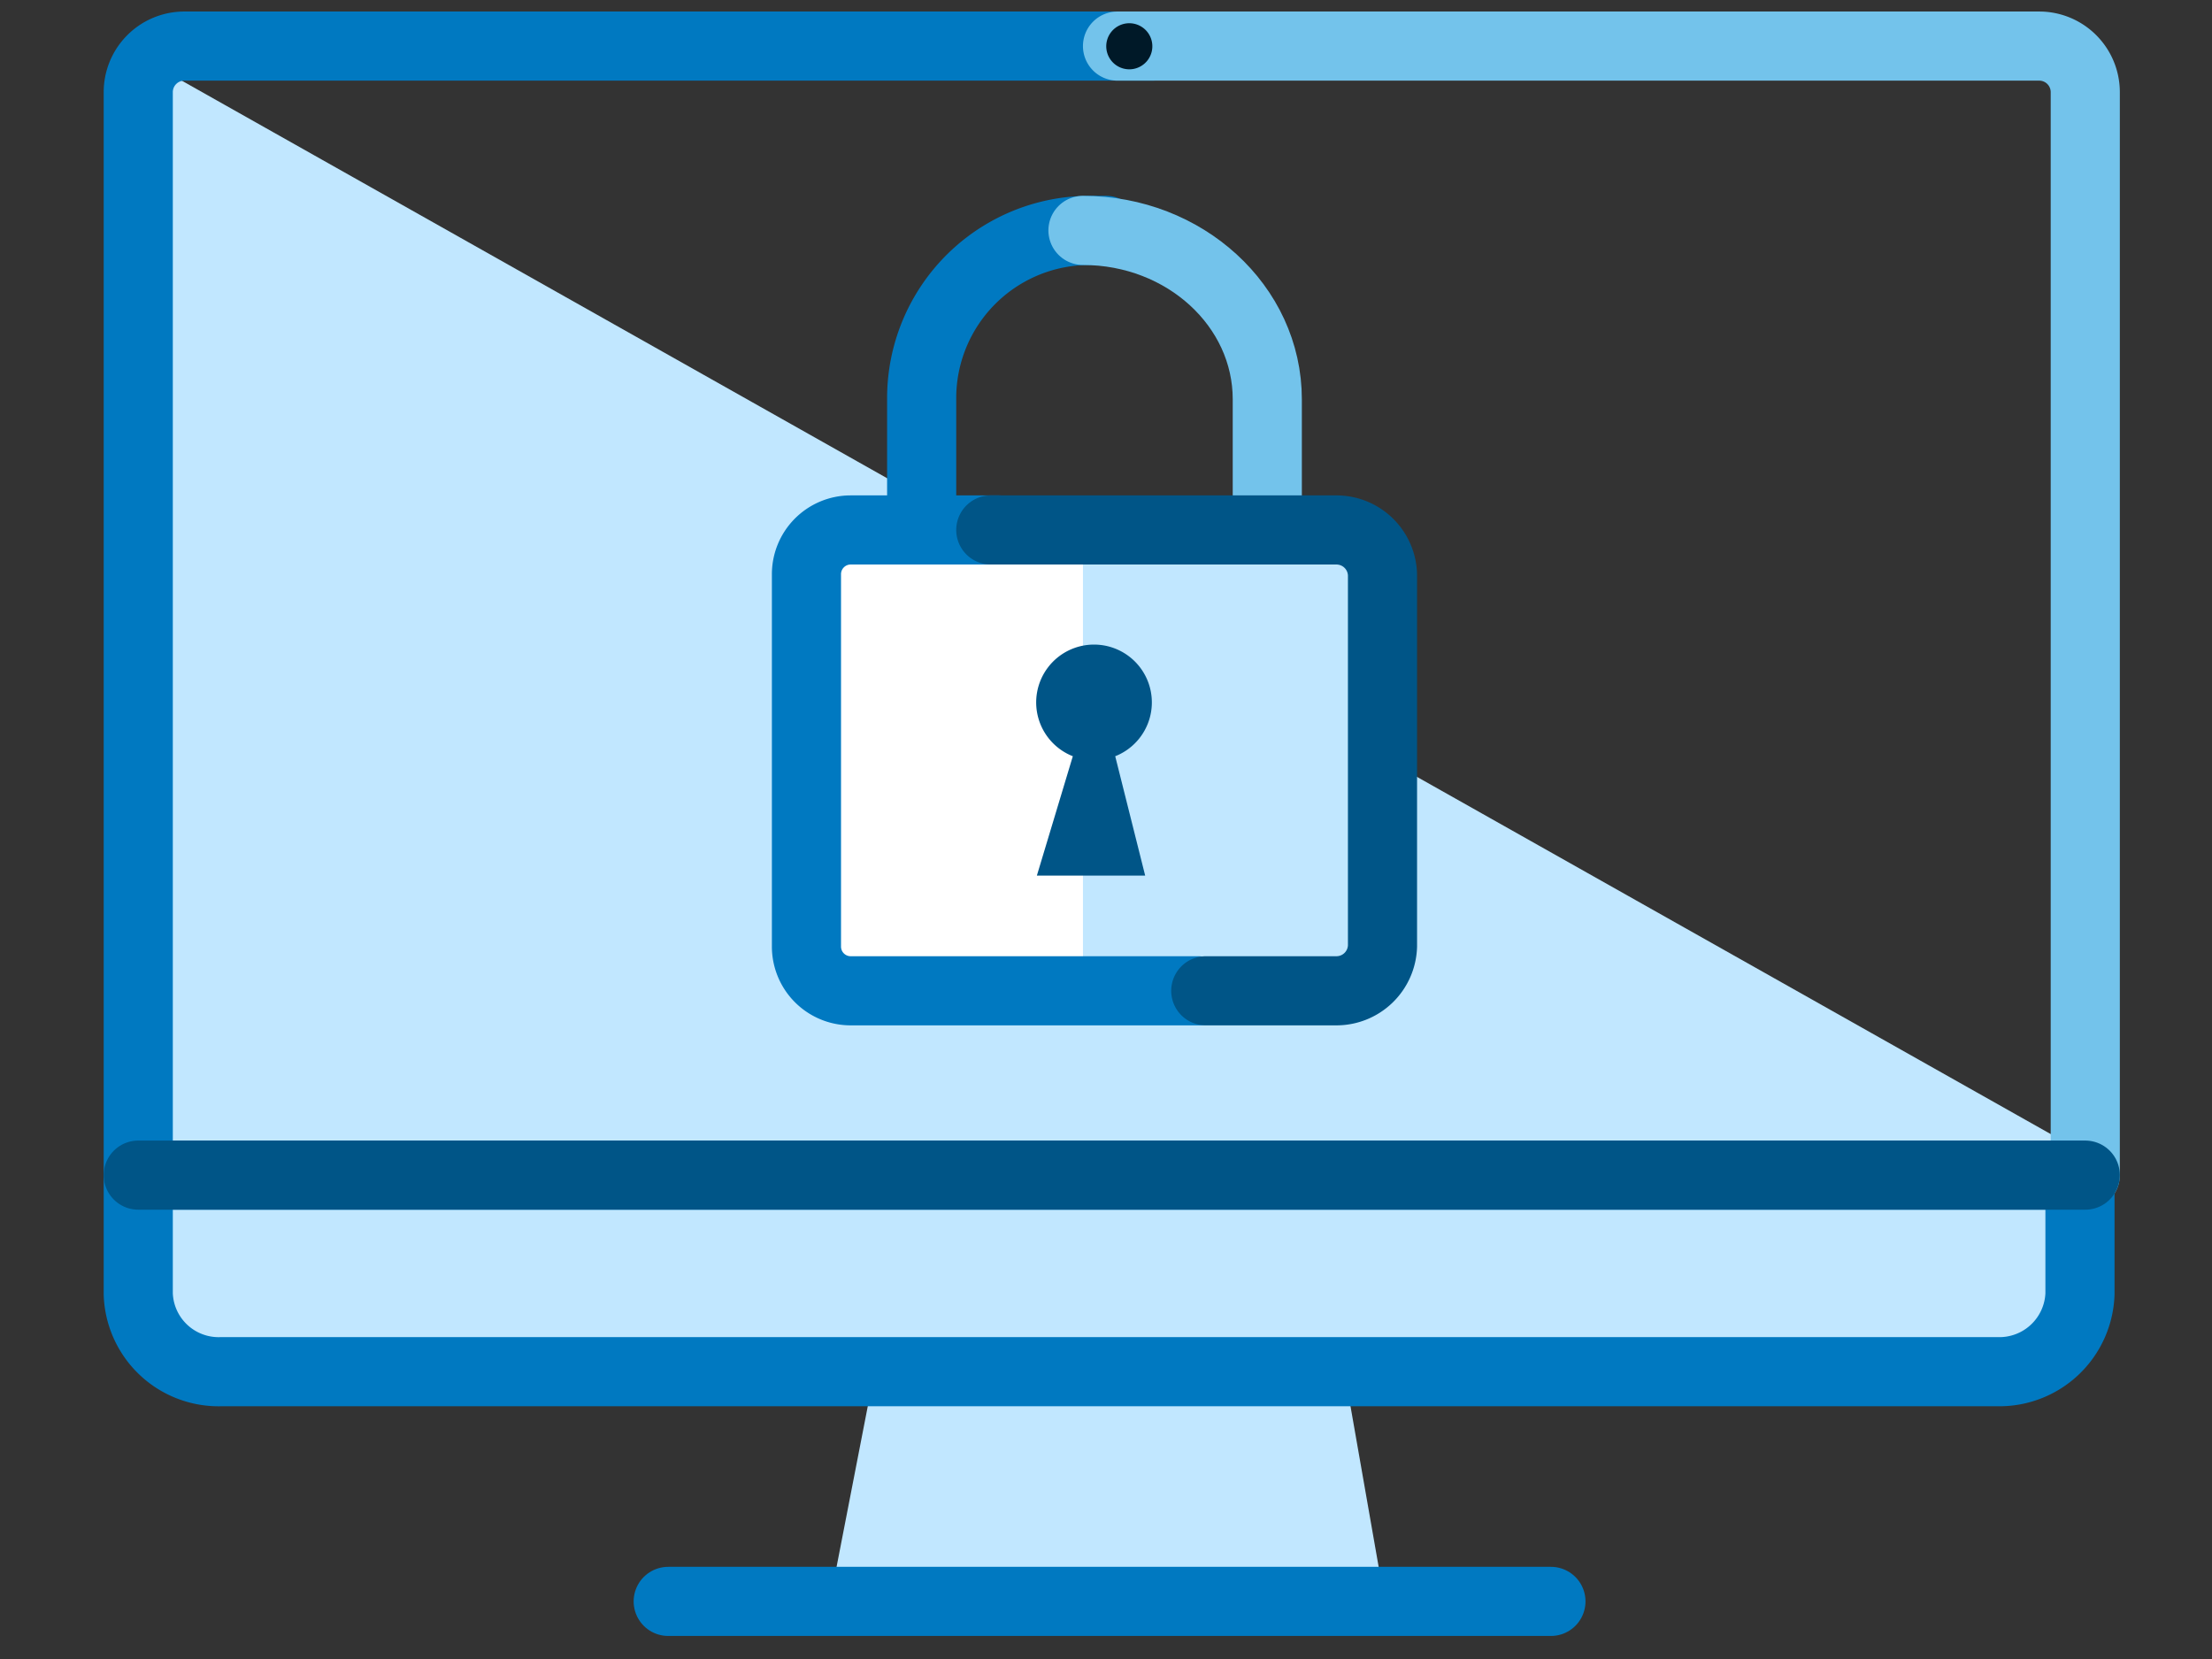
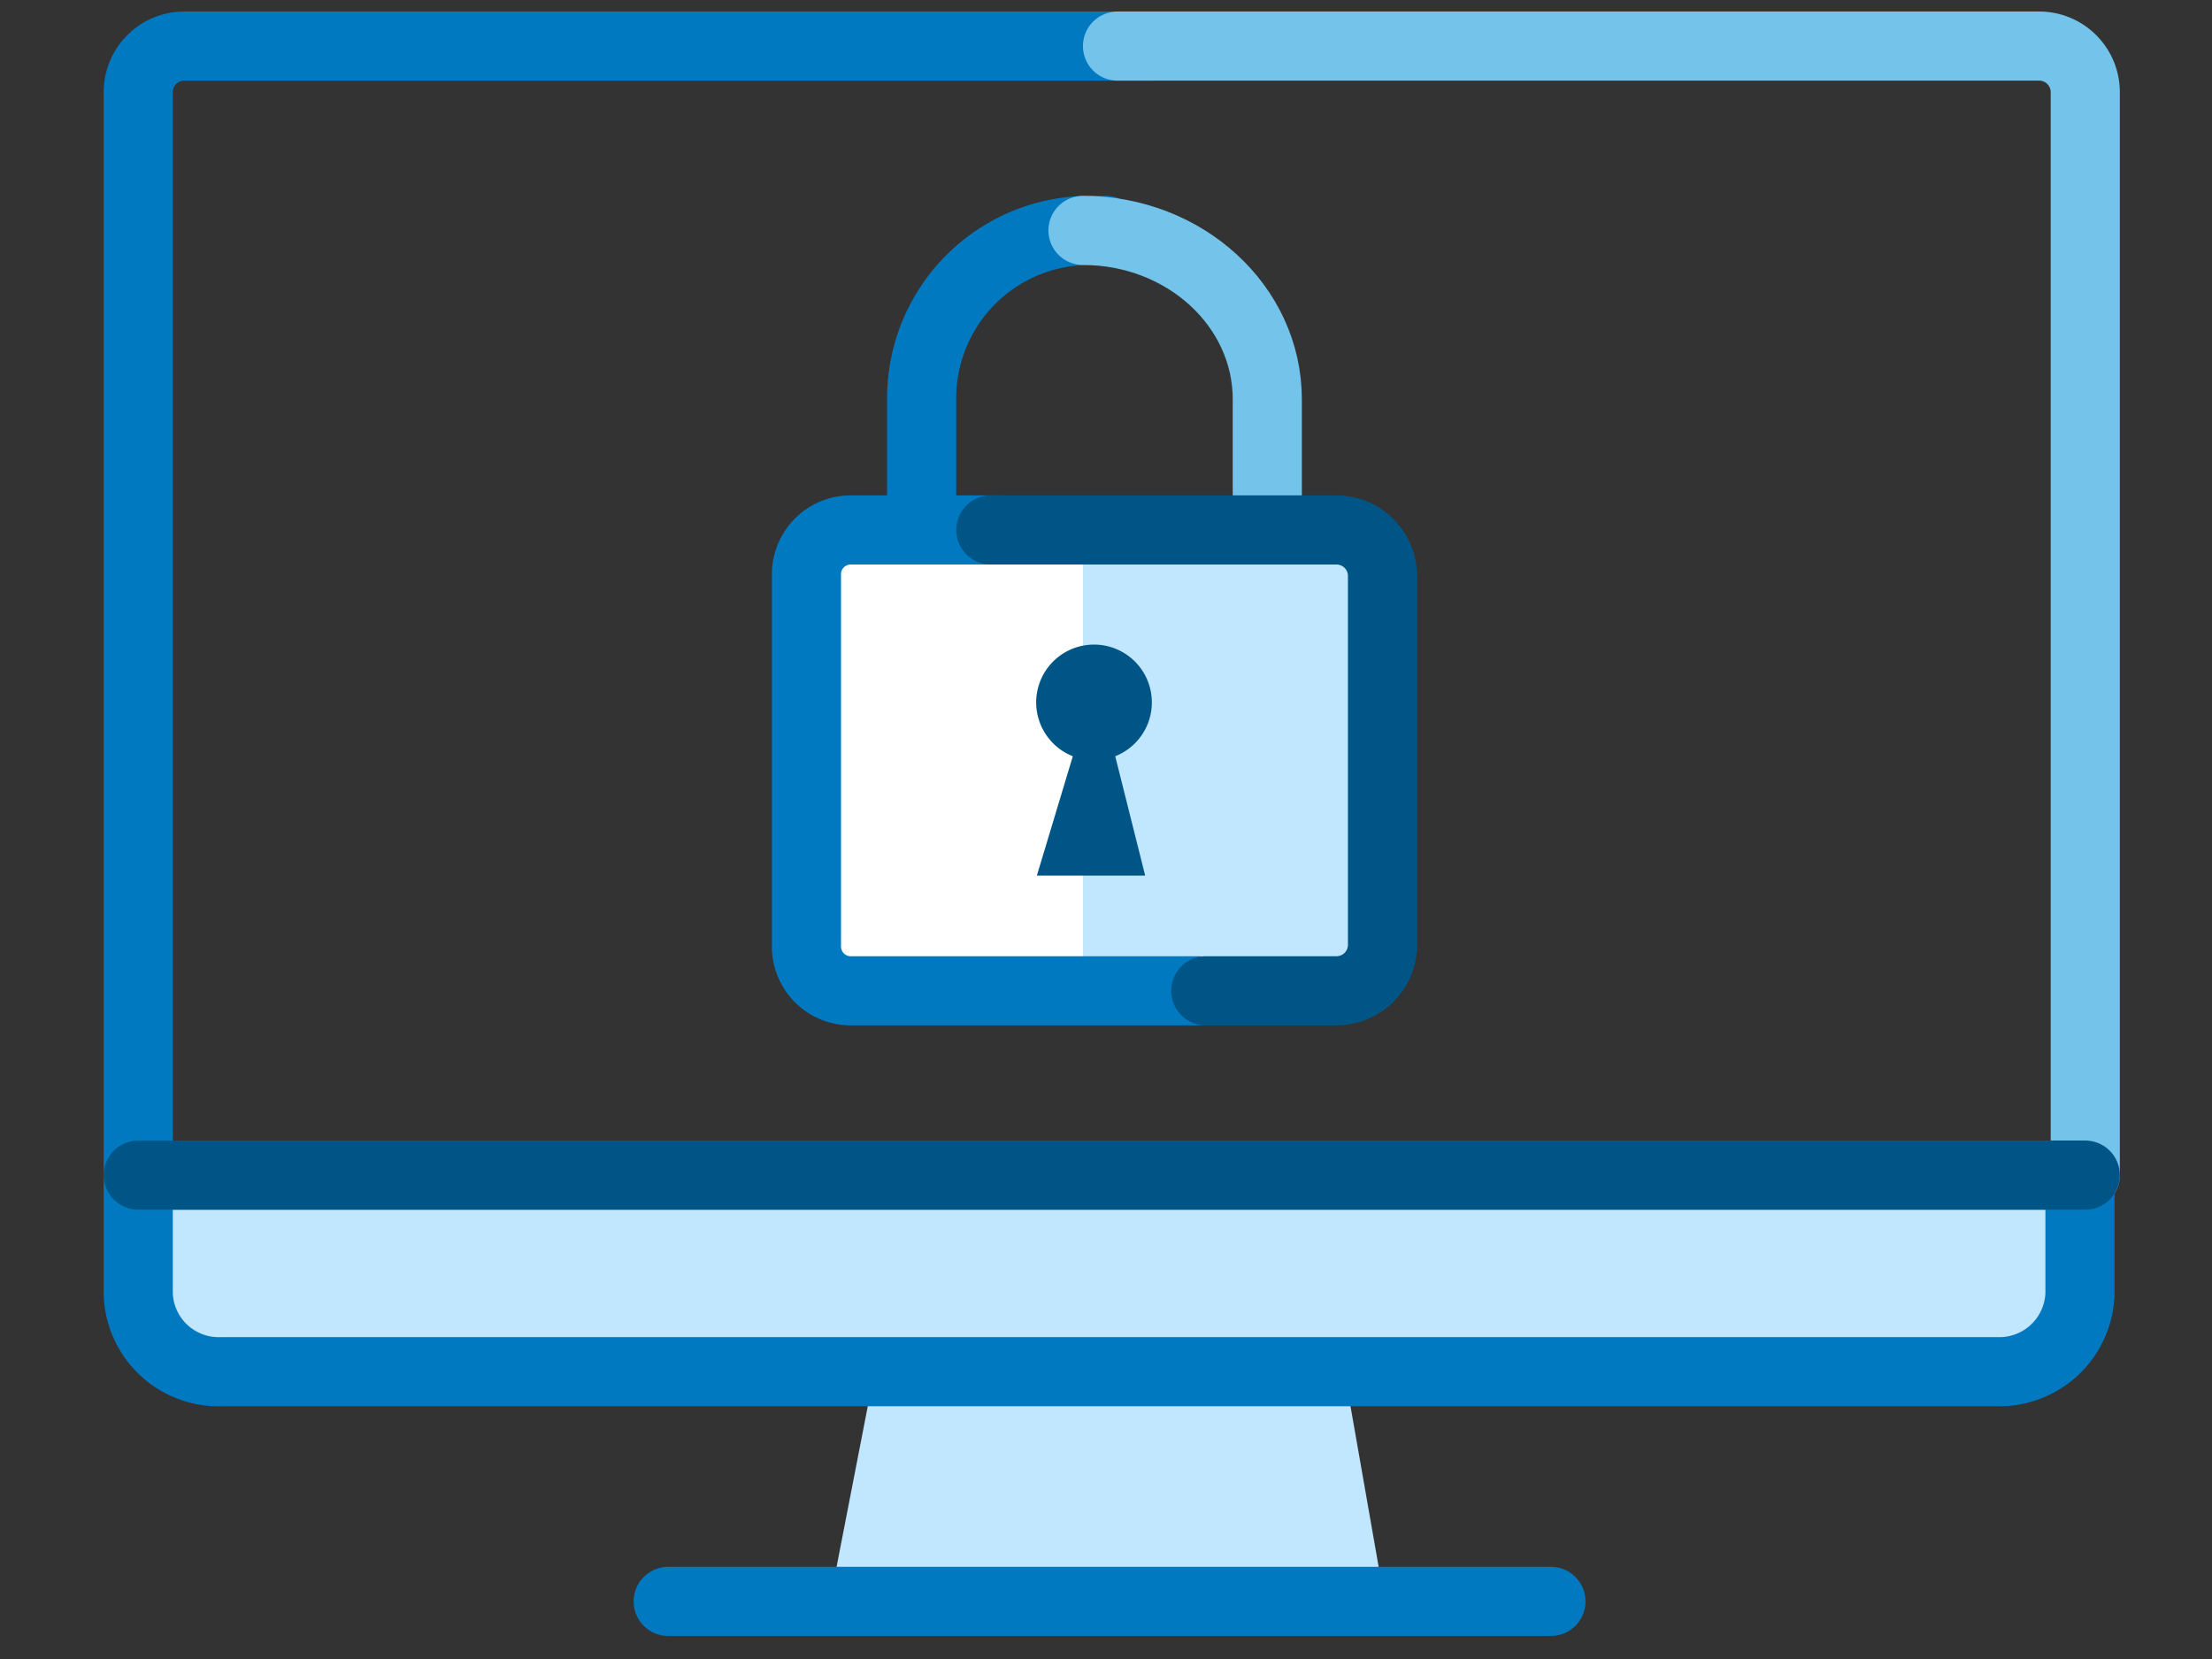
<svg xmlns="http://www.w3.org/2000/svg" width="96" height="72">
  <rect width="100%" height="100%" fill="#333333" stroke="none" />
  <defs>
    <style>
            .c,.d,.f{fill:none}.b{fill:#c1e7ff}.c{stroke:#0079c1}.c,.d,.f{stroke-linecap:round;stroke-linejoin:round;stroke-width:3px}.d{stroke:#73c3eb}.f{stroke:#005587}
        </style>
  </defs>
  <path d="M0 0h96v72H0z" style="fill:none" />
-   <path class="b" d="M89.5 49.5 7 3v46.5h82.5z" />
  <path class="c" d="M90 51H6V4a2 2 0 0 1 2-2h42" />
  <path class="d" d="M48.5 2h40a2 2 0 0 1 2 2v47" />
  <path class="b" d="M38.25 58 36 69.58h24.11L58.08 58H38.25z" />
  <path class="c" d="M29 69.5h38.31" />
  <path d="M86.67 59.53H9.61A3.49 3.49 0 0 1 6 56.16h0V51h84.27v5.16a3.5 3.5 0 0 1-3.6 3.37Z" style="stroke-linecap:round;stroke-linejoin:round;stroke-width:3;stroke:#0079c1;fill:#c1e7ff" />
  <path class="f" d="M6 51h84.5" />
  <path d="M36 23.5h23.5l1 1.5v17l-1 1.5H37L35 42V25l1-1.5z" style="fill:#fff" />
  <path class="c" d="M40 22v-4.76A7.28 7.28 0 0 1 47.32 10H48" />
  <path class="d" d="M47 10c4.42 0 8 3.28 8 7.33V22" />
  <path class="b" d="M47 23.97V43h10.67L60 41.71l-.33-17.42-2-1.29H47v.97z" />
  <path class="c" d="M52 43H36.92A1.92 1.92 0 0 1 35 41.06h0V24.94A1.92 1.92 0 0 1 36.92 23h6.42" />
  <path class="f" d="M43 23h15a2 2 0 0 1 2 1.94v16.12A2 2 0 0 1 58 43h-5.67" />
  <path d="M46.56 32.82a2.51 2.51 0 1 1 1.84 0L49.7 38H45Z" style="fill:#005587" />
-   <path d="M49.14 3A1 1 0 1 1 50 1.86 1 1 0 0 1 49.14 3Z" style="fill:#001928" />
</svg>